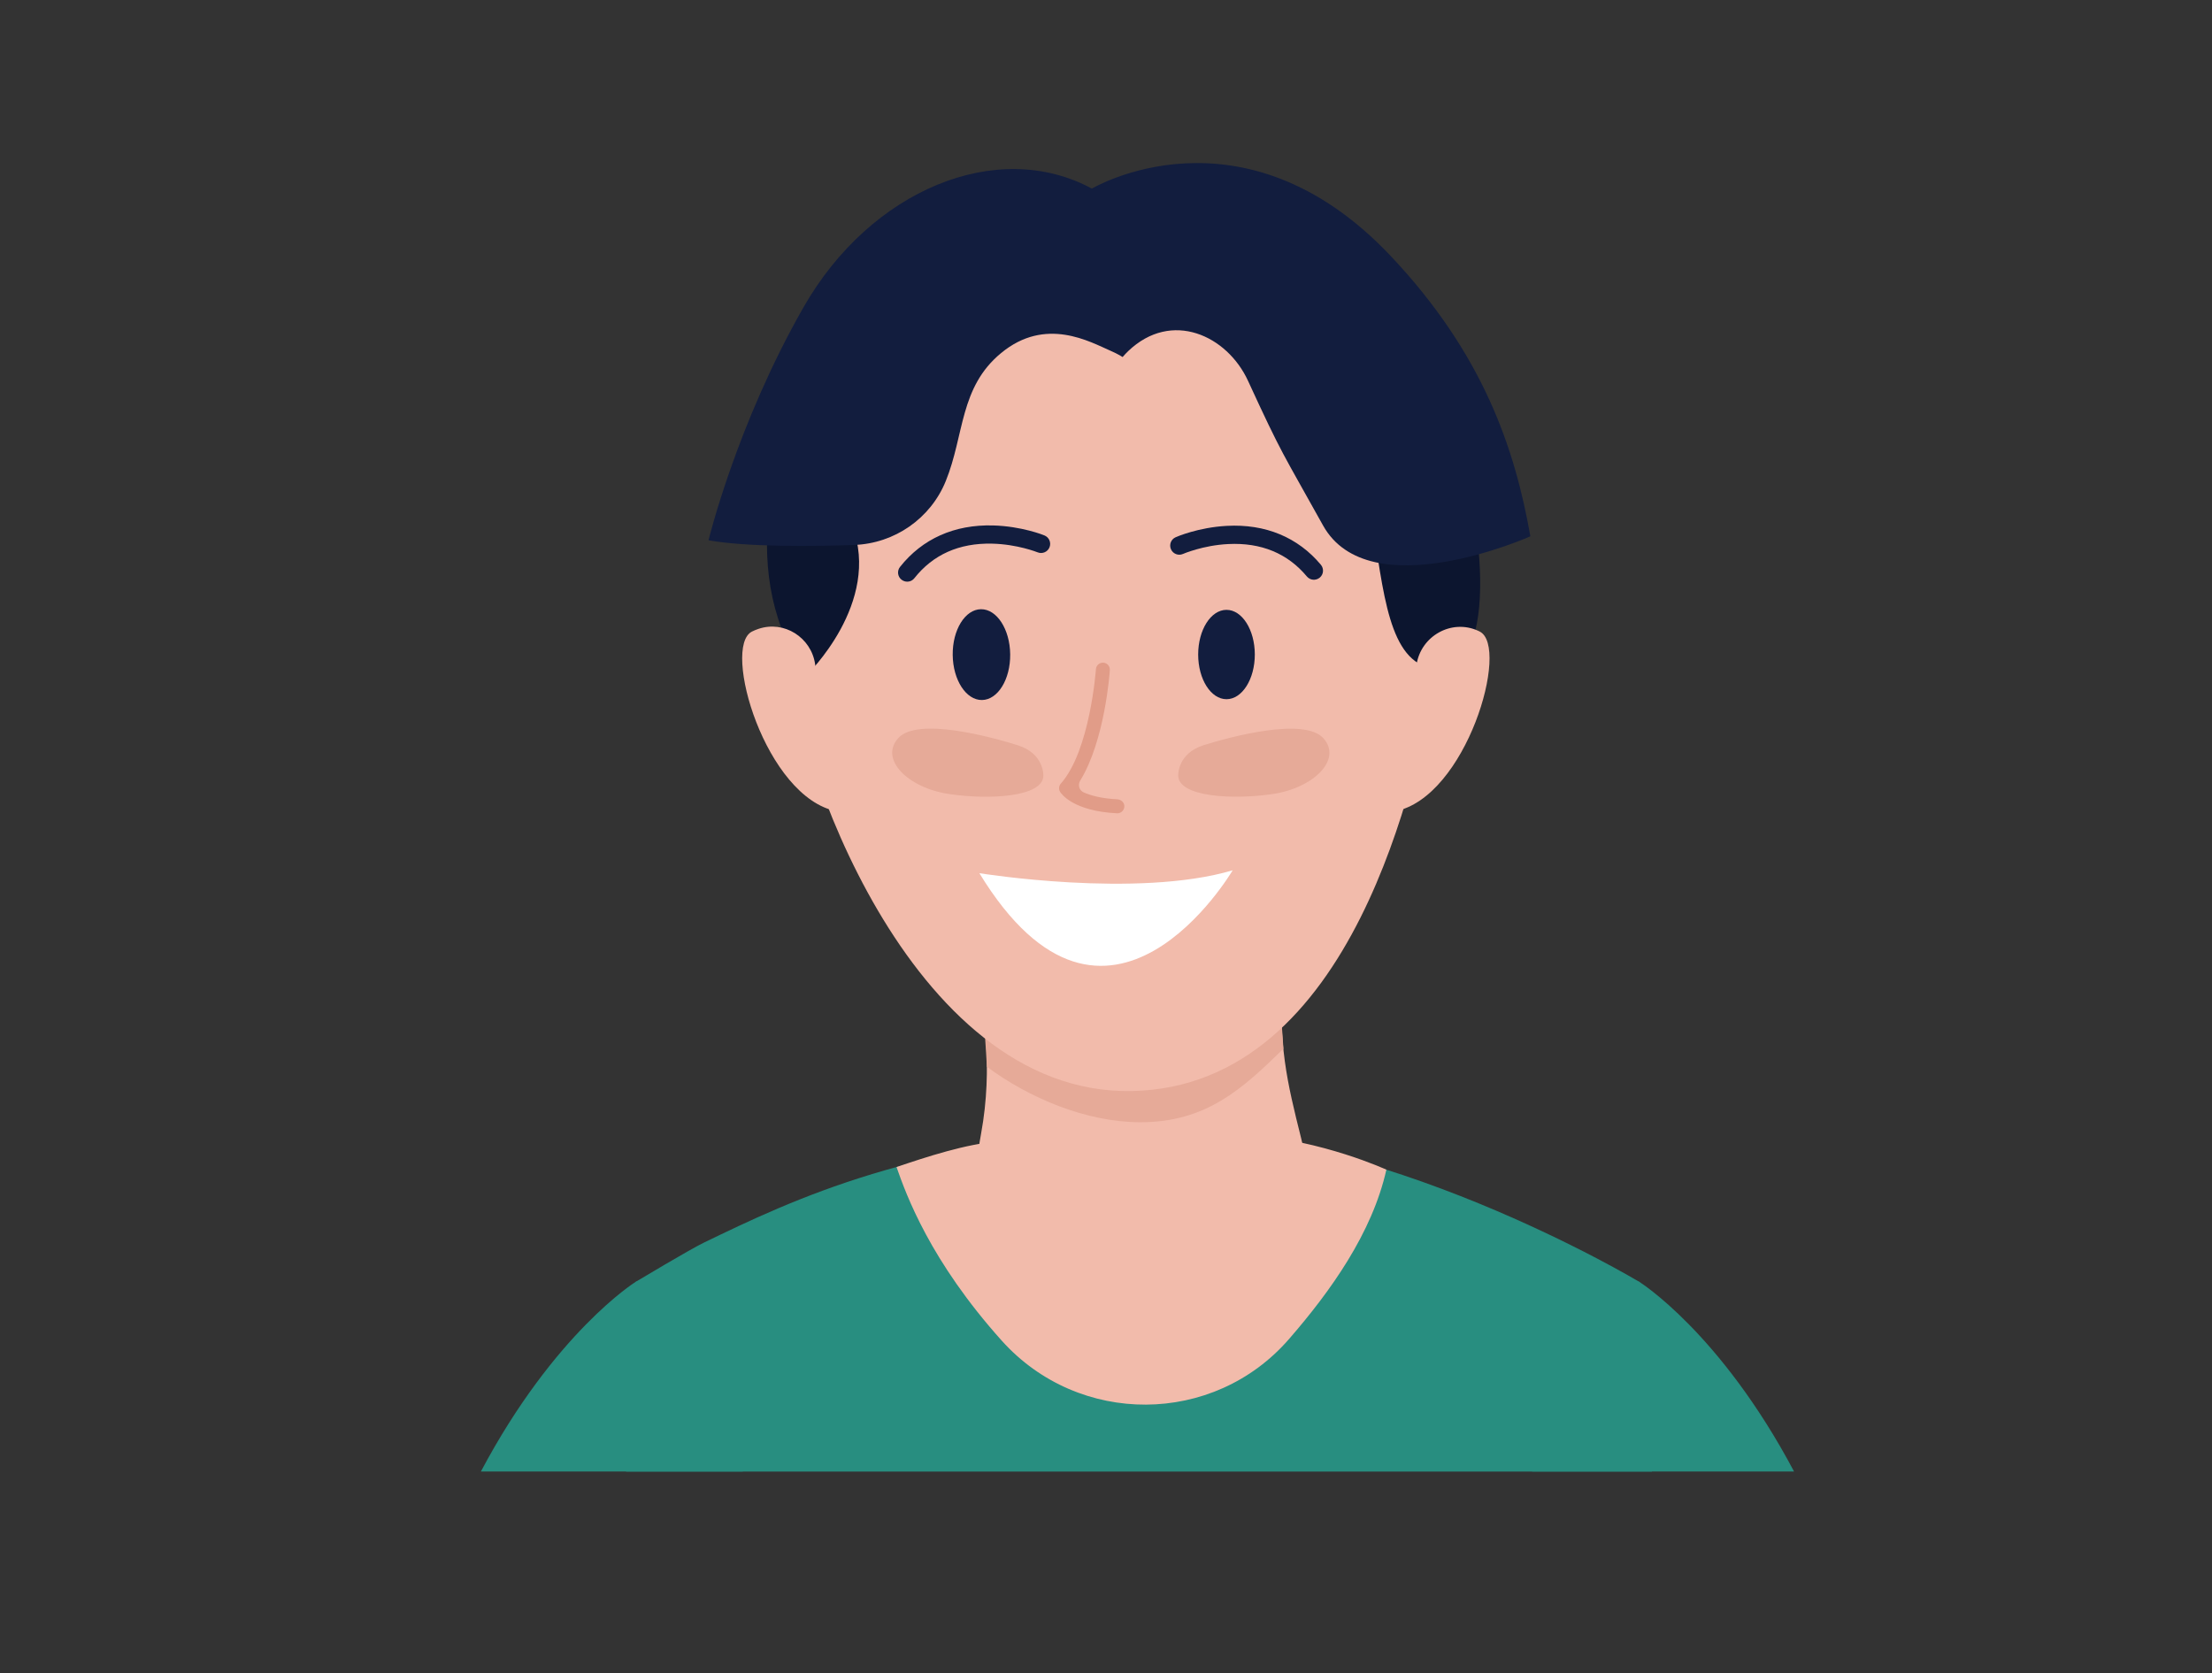
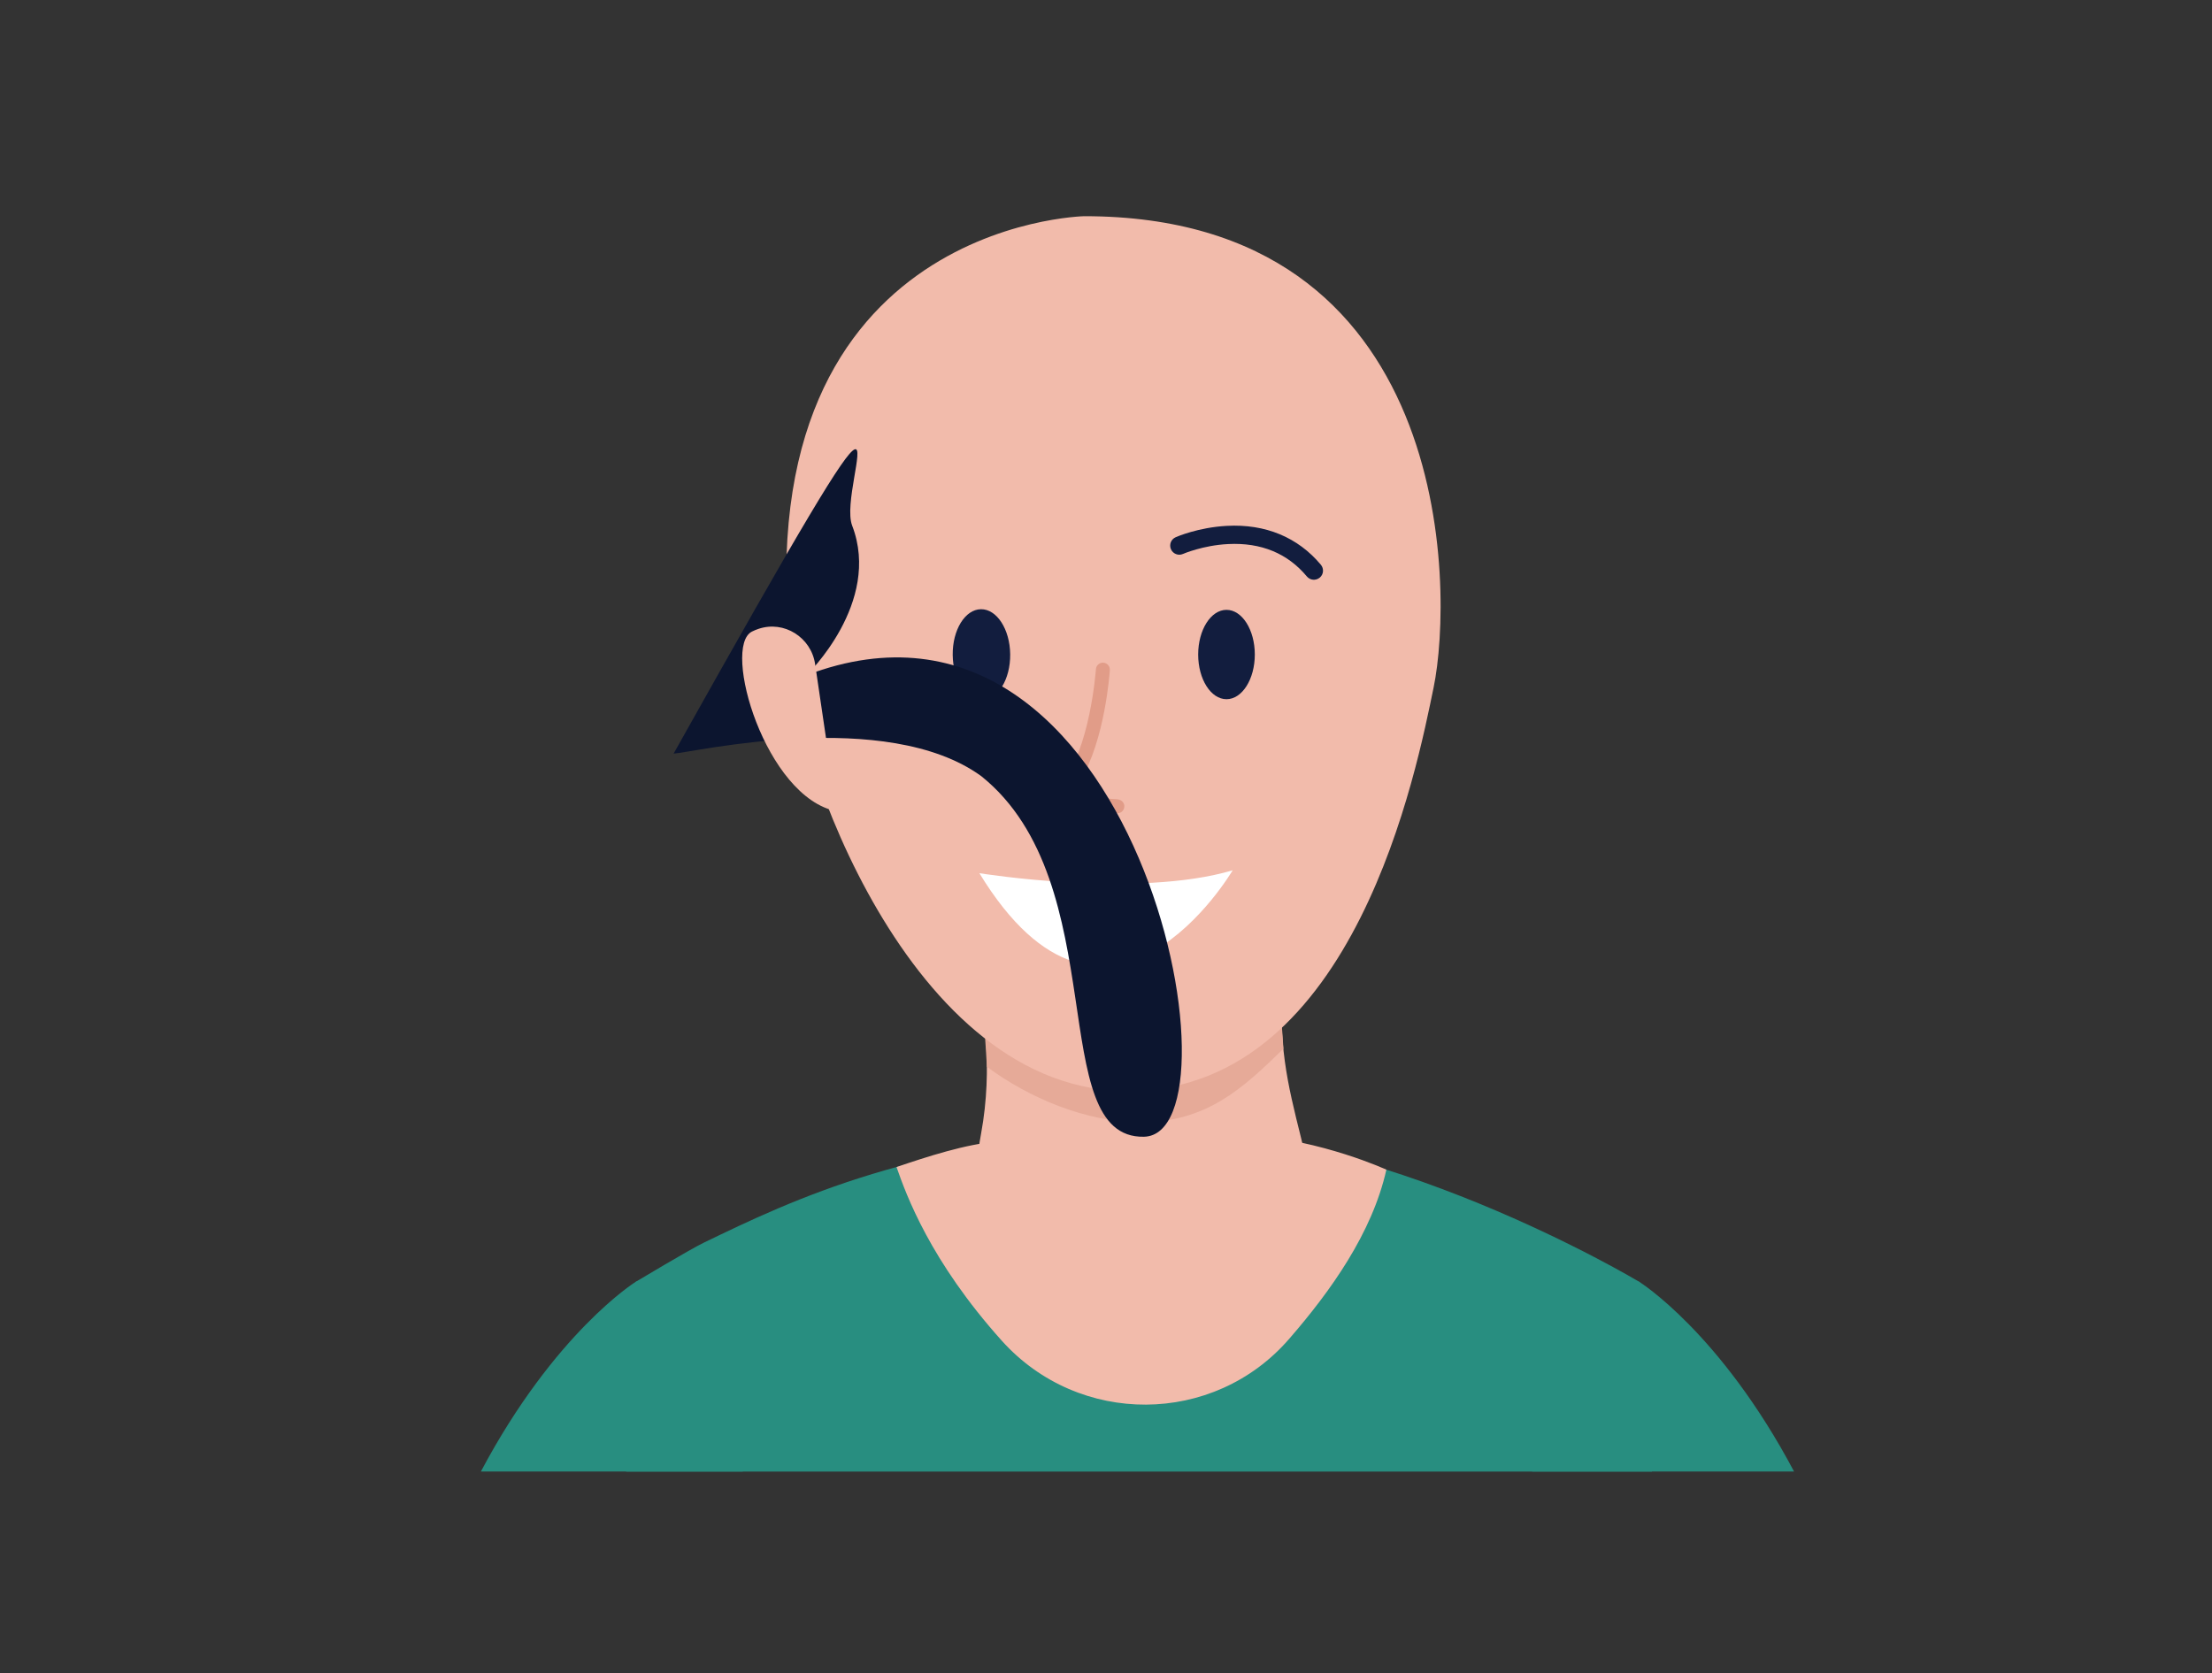
<svg xmlns="http://www.w3.org/2000/svg" version="1.1" id="Layer_1" x="0px" y="0px" width="104.75px" height="79.25px" viewBox="0 0 104.75 79.25" style="enable-background:new 0 0 104.75 79.25;" xml:space="preserve">
  <rect x="0" y="0" width="104.75" height="79.25" fill="#333333" stroke="none" />
  <g>
    <g>
      <g>
        <g>
          <g>
            <path style="fill:#288E80;" d="M84.959,69.692c-3.494-6.588-7.322-8.979-7.322-8.979c-5.193-1.918-6.063,2.791-5.078,8.979       H84.959z" />
            <path style="fill:#288E80;" d="M35.174,69.692c0.984-6.188,0.113-10.897-5.08-8.979c0,0-3.828,2.392-7.322,8.979H35.174z" />
            <path style="fill:#288E80;" d="M78.227,69.692c0.016-6.546-0.59-8.979-0.59-8.979s-12.553-7.556-23.354-7.156       c-10.799,0.399-16.779,3.274-20.969,5.303c-0.664,0.322-3.221,1.854-3.221,1.854s-0.289,3.485-0.443,8.979H78.227z" />
          </g>
        </g>
        <path style="fill:#F2BBAB;" d="M42.455,55.271c0.467,1.334,1.594,4.447,4.988,8.228c3.645,4.057,10.029,4.035,13.602-0.086     c1.949-2.244,3.934-5.007,4.607-8.018c0,0-3.012-1.391-6.563-1.65c-1.518-0.111-2.492,0.824-4.424,0.788     c-2.352-0.046-4.684-0.683-7.426-0.471C45.754,54.176,43.885,54.785,42.455,55.271z" />
      </g>
      <g>
        <g>
          <g>
            <path style="fill:#F2BBAB;" d="M46.125,44.963c-0.023,0.533,0.041,1.064,0.162,1.584c0.273,1.188,0.754,3.975,0.174,7.134       c-0.775,4.203-0.125,8.589,8.074,8.589c7.758,0,7.744-5.713,7.08-8.367c-0.664-2.655-1.094-4.416-0.885-7.854       c0.174-2.874-1.443-5.886-4.203-7.079C52.471,37.214,46.398,38.603,46.125,44.963z" />
            <path style="fill:#E6AA98;" d="M54.002,53.149c3.111,0,4.813-1.562,6.773-3.479c-0.078-1.523-0.182-1.382-0.045-3.623       c0.174-2.874-1.443-5.886-4.203-7.079c-4.057-1.755-10.129-0.366-10.402,5.994c-0.023,0.533,0.041,1.064,0.162,1.584       c0.229,0.991,0.33,1.799,0.447,3.975C48.713,51.992,51.436,53.149,54.002,53.149z" />
          </g>
        </g>
        <g>
          <path style="fill:#F2BBAB;" d="M51.348,10.239c0,0-16.539,0.32-13.811,21.518c0,3.534,5.402,20.119,16.061,19.915      c10.596-0.206,13.504-15.307,14.291-19.111C68.852,27.904,68.852,10.239,51.348,10.239z" />
          <g>
            <g>
              <g>
                <ellipse style="fill:#121D3E;" cx="58.081" cy="30.998" rx="1.341" ry="2.116" />
                <ellipse transform="matrix(1 -0.011 0.011 1 -0.352 0.536)" style="fill:#121D3E;" cx="46.488" cy="30.978" rx="1.361" ry="2.15" />
                <path style="fill:#121D3E;" d="M62.18,27.455c-0.109-0.009-0.215-0.062-0.293-0.154c-0.914-1.095-2.168-1.612-3.721-1.535         c-1.197,0.058-2.137,0.465-2.146,0.469c-0.217,0.096-0.473-0.004-0.568-0.221c-0.096-0.219,0.002-0.474,0.221-0.57         c0.043-0.02,1.072-0.467,2.422-0.539c1.826-0.099,3.367,0.539,4.457,1.844c0.152,0.184,0.129,0.456-0.055,0.608         C62.404,27.433,62.289,27.465,62.18,27.455z" />
-                 <path style="fill:#121D3E;" d="M43.045,27.54c-0.119,0.024-0.248-0.004-0.352-0.085c-0.188-0.147-0.221-0.419-0.072-0.606         c1.055-1.333,2.576-2.013,4.404-1.964c1.355,0.036,2.395,0.455,2.438,0.474c0.221,0.091,0.326,0.344,0.236,0.563         c-0.09,0.221-0.344,0.326-0.563,0.236c-0.014-0.005-0.961-0.385-2.16-0.411c-1.555-0.034-2.793,0.517-3.678,1.639         C43.232,27.468,43.143,27.521,43.045,27.54z" />
                <path style="fill:#E19C88;" d="M52.912,38.518c-0.006,0-0.012-0.001-0.016-0.001c-2.066-0.101-2.637-0.919-2.693-1.013         c-0.076-0.123-0.064-0.284,0.033-0.393c1.385-1.564,1.658-5.381,1.662-5.42c0.014-0.182,0.168-0.318,0.352-0.307         c0.182,0.012,0.32,0.168,0.307,0.352c-0.008,0.148-0.238,3.341-1.406,5.238c-0.121,0.199-0.045,0.459,0.17,0.555         c0.332,0.146,0.838,0.288,1.588,0.326c0.162,0.009,0.309,0.123,0.332,0.284C53.268,38.347,53.107,38.518,52.912,38.518z" />
-                 <path style="fill:#E6AA98;" d="M55.795,36.729c0,0-0.051-1.046,1.217-1.442s4.748-1.331,5.656-0.326         c0.908,1.004-0.457,2.357-2.396,2.644C58.332,37.893,55.799,37.73,55.795,36.729z" />
-                 <path style="fill:#E6AA98;" d="M49.408,36.739c0,0,0.053-1.048-1.215-1.445c-1.266-0.399-4.744-1.342-5.654-0.34         s0.451,2.358,2.391,2.649C46.869,37.894,49.402,37.739,49.408,36.739z" />
              </g>
            </g>
            <path style="fill:#FFFFFF;" d="M46.379,41.354c0,0,7.461,1.209,11.994-0.137C58.373,41.217,52.449,51.307,46.379,41.354z" />
          </g>
          <g>
-             <path style="fill:#0C152F;" d="M40.355,24.895c1.406,3.655-2.158,7.08-2.158,7.08c-6.426-8.867,4.986-25.972,14.129-22.143       c15.709-5.964,20.906,21.763,15.973,21.861c-4.723,0.093-1.383-12.005-7.699-17.076c-4.506-3.275-13.648-1.122-14.572-1.069       C44.244,13.653,39.59,22.908,40.355,24.895z" />
-             <path style="fill:#121D3E;" d="M72.471,25.4c0,0-7.635,3.415-9.82-0.519c-1.943-3.498-1.912-3.283-3.551-6.846       c-0.984-2.14-3.615-3.377-5.678-1.403c-0.088,0.086-0.176,0.178-0.26,0.277c0,0-0.207-0.137-0.563-0.292       c-0.982-0.427-3.08-1.641-5.191,0.103c-1.973,1.628-1.734,3.873-2.619,6.059c-0.719,1.777-2.424,2.96-4.34,3.03       c-1.887,0.071-5.104,0.103-6.896-0.222c0,0,1.322-5.473,4.496-11.032c3.172-5.56,9.17-8.043,13.658-5.624       c0,0,7.111-4.245,14.133,3.174C70.258,16.775,71.746,21.286,72.471,25.4z" />
+             <path style="fill:#0C152F;" d="M40.355,24.895c1.406,3.655-2.158,7.08-2.158,7.08c15.709-5.964,20.906,21.763,15.973,21.861c-4.723,0.093-1.383-12.005-7.699-17.076c-4.506-3.275-13.648-1.122-14.572-1.069       C44.244,13.653,39.59,22.908,40.355,24.895z" />
          </g>
          <g>
            <path style="fill:#F2BBAB;" d="M38.6,31.453c-0.186-1.266-1.471-2.081-2.682-1.67c-0.102,0.034-0.205,0.076-0.307,0.127       c-1.447,0.724,0.643,7.869,4.016,8.512L38.6,31.453z" />
-             <path style="fill:#F2BBAB;" d="M67.078,31.492c0.201-1.37,1.658-2.195,2.92-1.618c0.023,0.011,0.051,0.023,0.074,0.036       c1.447,0.724-0.641,7.869-4.014,8.512L67.078,31.492z" />
          </g>
        </g>
      </g>
    </g>
  </g>
</svg>